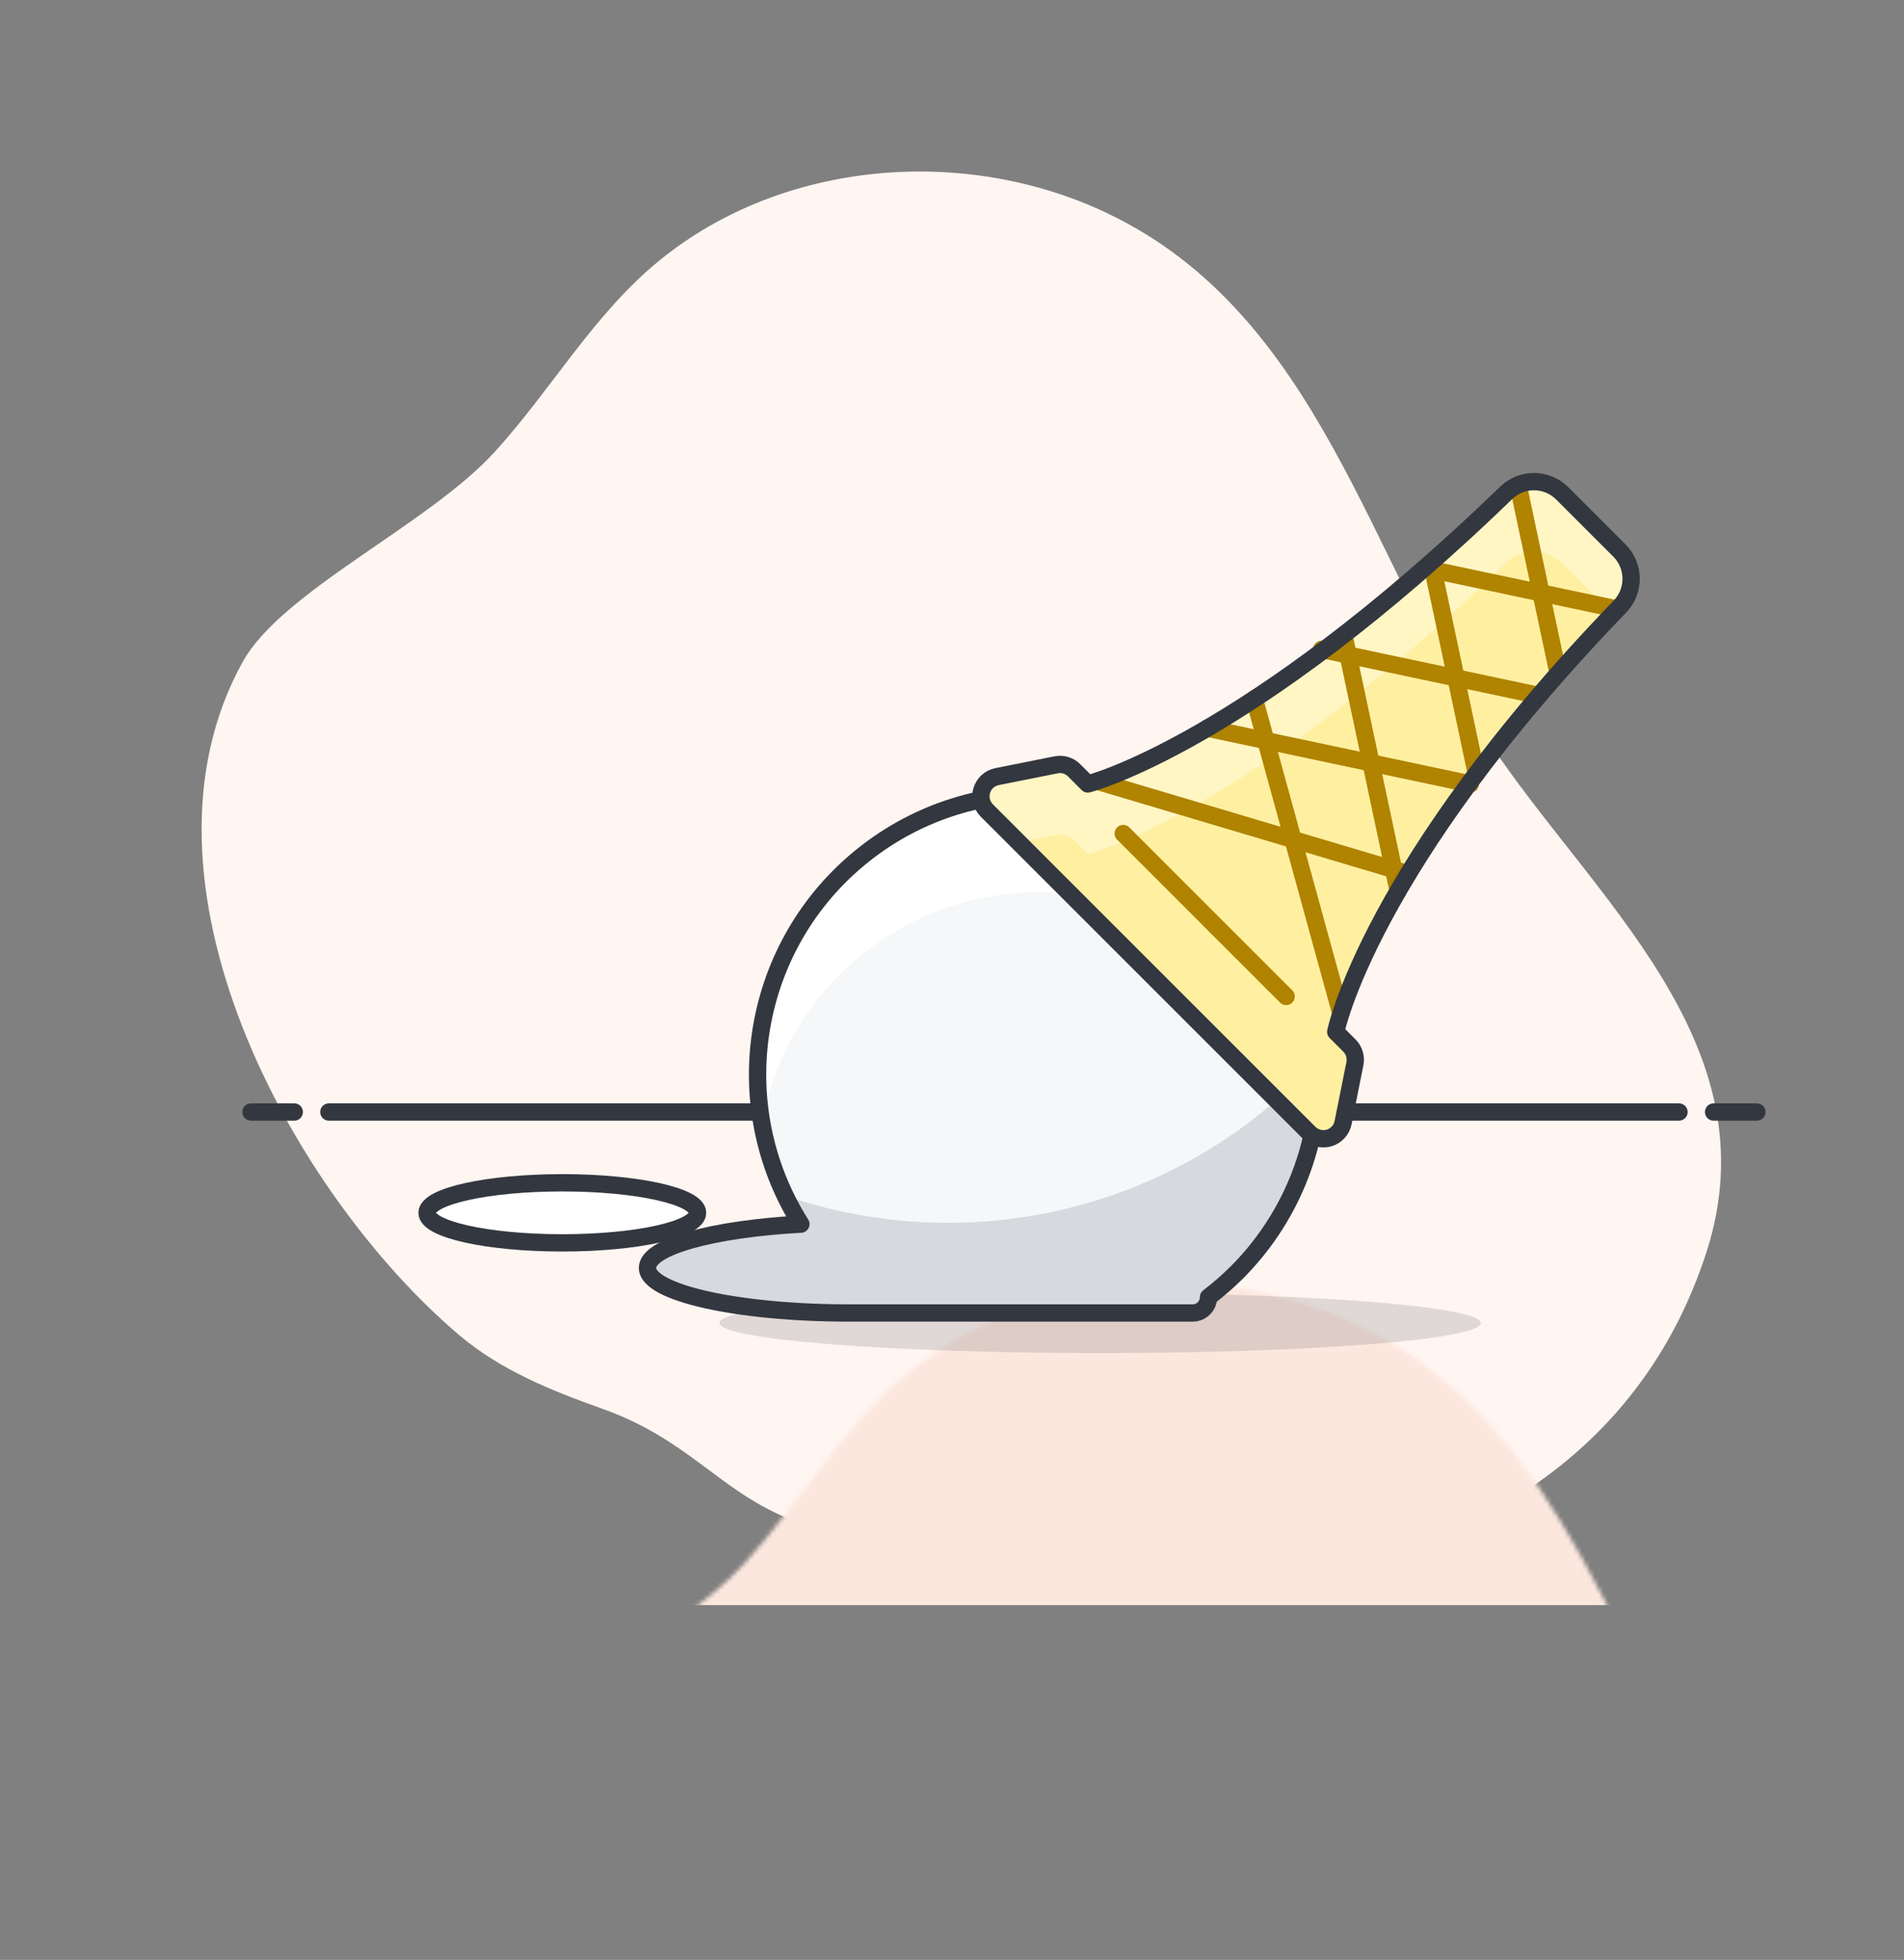
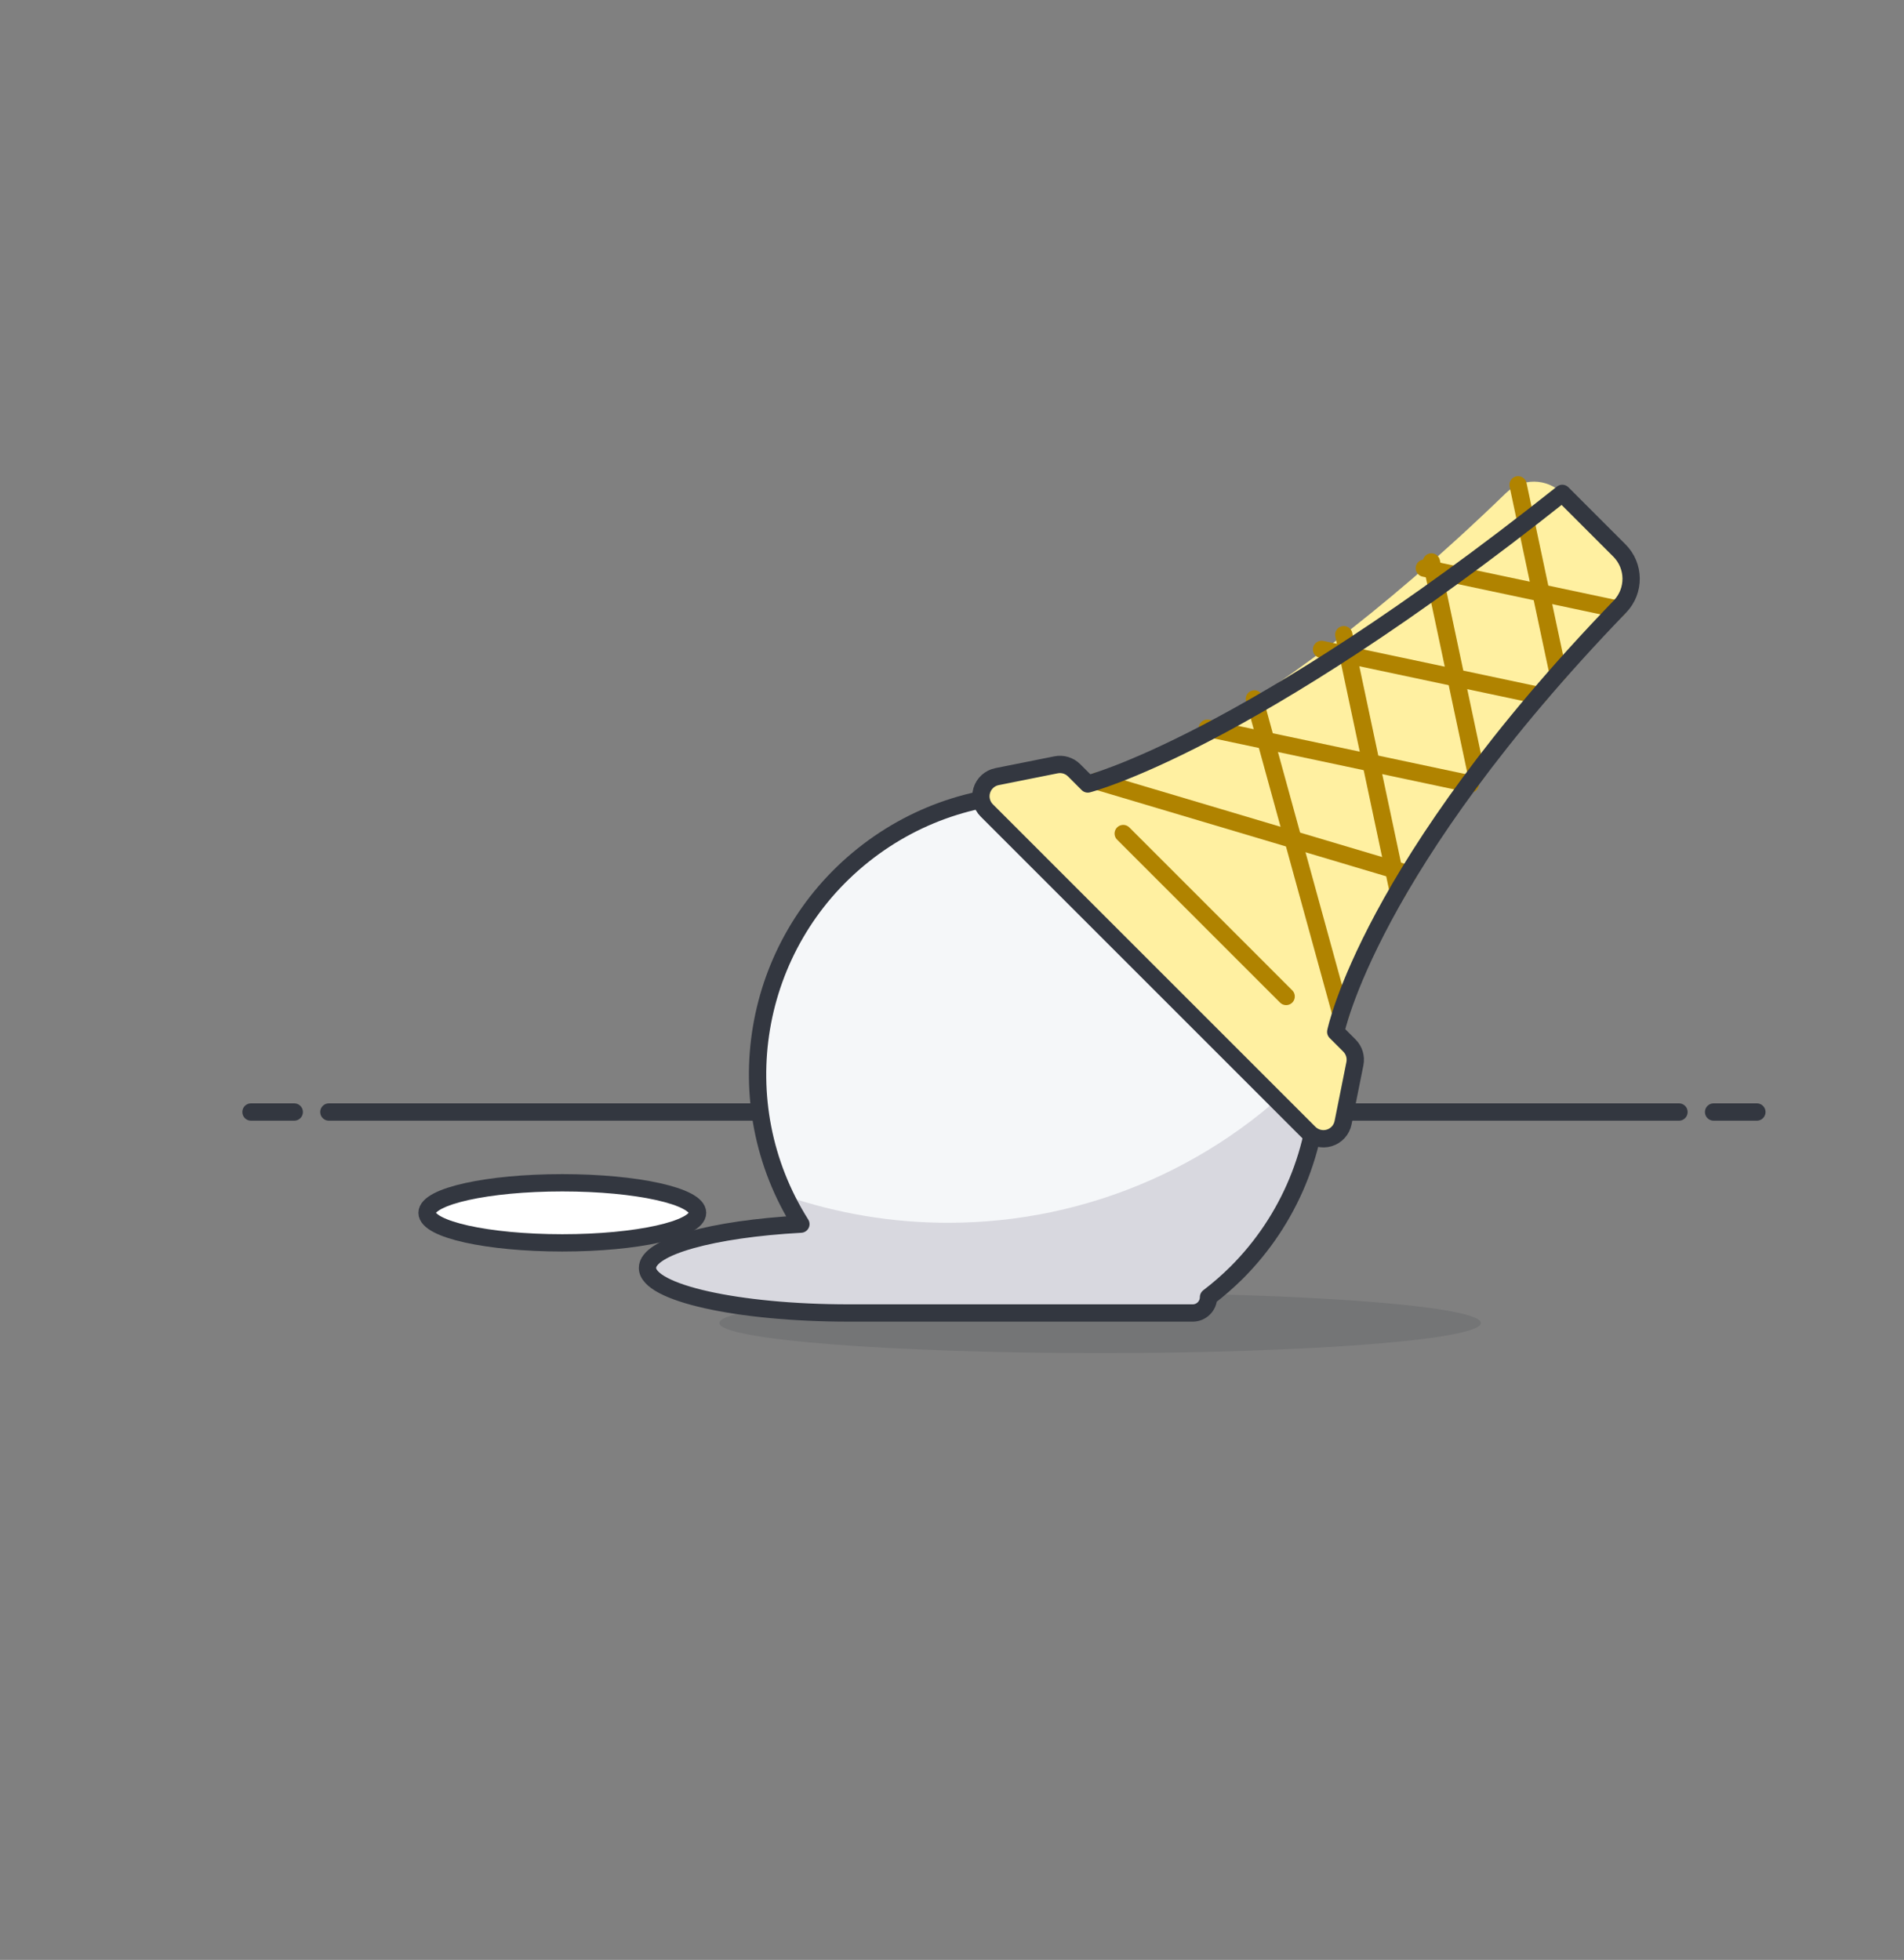
<svg xmlns="http://www.w3.org/2000/svg" xmlns:xlink="http://www.w3.org/1999/xlink" width="440px" height="453px" viewBox="0 0 440 453" version="1.1">
  <rect x="0" y="0" width="440" height="453" fill="#808080" stroke="none" />
  <title>Group 3</title>
  <defs>
-     <path d="M79.038,225.78 C67.1,176.528 77.546,95.126 130.02,70.598 C146.991,62.665 183.185,70.123 205.451,65.594 C224.662,61.686 242.826,53.205 262.606,52.125 C299.303,50.12 335.11,72.087 352.506,103.875 C378.734,151.802 354.4,204.283 352.184,254.592 C350.268,298.103 364.526,349.979 323.393,379.88 C249.814,433.366 155.861,370.479 115.591,304.757 C106.49,289.904 107.682,276.44 95.826,259.111 C88.78,248.812 82.017,238.073 79.038,225.78 Z" id="path-1" />
-   </defs>
+     </defs>
  <g id="Error" stroke="none" stroke-width="1" fill="none" fill-rule="evenodd">
    <g id="Error---Large-Desktop---(1200-&gt;)" transform="translate(-665, -157)">
      <g id="Group-3" transform="translate(665.285, 157.093)">
        <g id="Rectangle">
          <mask id="mask-2" fill="white">
            <use xlink:href="#path-1" transform="translate(219.582, 225.998) rotate(-36) translate(-219.582, -225.998) " />
          </mask>
          <use id="Mask" fill="#FFF5F1" transform="translate(219.582, 225.998) rotate(-36) translate(-219.582, -225.998) " xlink:href="#path-1" />
          <rect fill="#FCE7DE" mask="url(#mask-2)" x="57.715" y="256.907" width="363" height="114" />
        </g>
        <g id="Group" transform="translate(57.715, 111.231)">
          <line x1="18" y1="145.702" x2="330" y2="145.702" id="Path" stroke="#333740" stroke-width="4" stroke-linecap="round" stroke-linejoin="round" />
          <line x1="0" y1="145.702" x2="10" y2="145.702" id="Path" stroke="#333740" stroke-width="4" stroke-linecap="round" stroke-linejoin="round" />
          <line x1="338" y1="145.702" x2="348" y2="145.702" id="Path" stroke="#333740" stroke-width="4" stroke-linecap="round" stroke-linejoin="round" />
          <path d="M108.256,194.47 C108.256,198.305 147.646,201.414 196.236,201.414 C244.826,201.414 284.216,198.305 284.216,194.47 C284.216,190.635 244.826,187.526 196.236,187.526 C147.646,187.526 108.256,190.635 108.256,194.47 Z" id="Path" fill="#333740" fill-rule="nonzero" opacity="0.15" />
          <path d="M227.764,91.162 C204.412,67.809 167.238,65.739 141.438,86.355 C115.637,106.971 109.455,143.685 127.08,171.614 C106.732,172.73 91.628,176.838 91.628,181.734 C91.628,187.486 112.46,192.154 138.164,192.154 L217.624,192.154 C219.644,192.152 221.28,190.514 221.28,188.494 C223.56,186.752 225.726,184.866 227.764,182.846 C239.93,170.692 246.765,154.201 246.765,137.004 C246.765,119.808 239.93,103.316 227.764,91.162 L227.764,91.162 Z" id="Path" fill="#F5F7F9" fill-rule="nonzero" />
          <path d="M161.084,171.302 C148.28,171.314 135.563,169.2 123.452,165.046 C124.535,167.298 125.746,169.485 127.08,171.598 C106.732,172.714 91.628,176.822 91.628,181.718 C91.628,187.47 112.46,192.138 138.164,192.138 L217.624,192.138 C219.644,192.136 221.28,190.498 221.28,188.478 C223.56,186.736 225.726,184.85 227.764,182.83 C240.803,169.827 247.678,151.881 246.664,133.494 C224.75,157.607 193.667,171.339 161.084,171.302 Z" id="Path" fill="#D8D8DF" fill-rule="nonzero" />
-           <path d="M136.08,113.91 C153.163,96.835 178.32,90.67 201.362,97.911 C224.404,105.153 241.512,124.601 245.756,148.378 C250.298,122.871 239.219,97.108 217.58,82.859 C195.942,68.61 167.898,68.61 146.26,82.859 C124.621,97.108 113.542,122.871 118.084,148.378 C120.397,135.312 126.681,123.277 136.08,113.91 L136.08,113.91 Z" id="Path" fill="#FFFFFF" fill-rule="nonzero" />
          <path d="M227.764,91.162 C204.412,67.809 167.238,65.739 141.438,86.355 C115.637,106.971 109.455,143.685 127.08,171.614 C106.732,172.73 91.628,176.838 91.628,181.734 C91.628,187.486 112.46,192.154 138.164,192.154 L217.624,192.154 C219.644,192.152 221.28,190.514 221.28,188.494 C223.56,186.752 225.726,184.866 227.764,182.846 C239.93,170.692 246.765,154.201 246.765,137.004 C246.765,119.808 239.93,103.316 227.764,91.162 L227.764,91.162 Z" id="Path" stroke="#333740" stroke-width="4" stroke-linecap="round" stroke-linejoin="round" />
          <path d="M244.564,150.53 C245.771,151.738 247.545,152.183 249.18,151.687 C250.814,151.192 252.042,149.837 252.376,148.162 L255.108,134.522 C255.412,133.003 254.936,131.433 253.84,130.338 L250.68,127.178 C250.68,127.178 258.316,88.998 316.372,28.858 C319.855,25.223 319.791,19.47 316.228,15.914 L303.028,2.714 C299.467,-0.854 293.703,-0.911 290.072,2.586 C230.032,60.718 193.38,69.878 193.38,69.878 L190.224,66.722 C189.129,65.626 187.559,65.15 186.04,65.454 L172.4,68.182 C170.726,68.518 169.373,69.748 168.878,71.383 C168.384,73.017 168.829,74.791 170.036,75.998 L244.564,150.53 Z" id="Path" fill="#FFF0A1" fill-rule="nonzero" />
-           <path d="M177.42,83.386 L186.04,81.662 C187.558,81.357 189.129,81.831 190.224,82.926 L193.38,86.086 C193.38,86.086 230.032,76.926 290.056,18.778 C293.69,15.285 299.452,15.341 303.016,18.906 L314.7,30.598 C315.256,30.018 315.808,29.438 316.372,28.858 C319.855,25.223 319.791,19.47 316.228,15.914 L303.028,2.714 C299.465,-0.853 293.701,-0.91 290.068,2.586 C230.032,60.718 193.38,69.878 193.38,69.878 L190.224,66.722 C189.129,65.626 187.559,65.15 186.04,65.454 L172.4,68.182 C170.726,68.518 169.373,69.748 168.878,71.383 C168.384,73.017 168.829,74.791 170.036,75.998 L177.42,83.386 Z" id="Path" fill="#FFF6C4" fill-rule="nonzero" />
          <line x1="239.22" y1="118.994" x2="201.568" y2="81.338" id="Path" stroke="#B08300" stroke-width="4" stroke-linecap="round" stroke-linejoin="round" />
          <line x1="251.868" y1="122.946" x2="231.876" y2="50.222" id="Path" stroke="#B08300" stroke-width="4" stroke-linecap="round" stroke-linejoin="round" />
          <line x1="265.1" y1="94.586" x2="252.54" y2="35.378" id="Path" stroke="#B08300" stroke-width="4" stroke-linecap="round" stroke-linejoin="round" />
          <line x1="283.168" y1="67.506" x2="272.788" y2="18.566" id="Path" stroke="#B08300" stroke-width="4" stroke-linecap="round" stroke-linejoin="round" />
          <line x1="302.068" y1="44.35" x2="292.816" y2="0.734" id="Path" stroke="#B08300" stroke-width="4" stroke-linecap="round" stroke-linejoin="round" />
          <line x1="195.508" y1="69.23" x2="267.436" y2="90.65" id="Path" stroke="#B08300" stroke-width="4" stroke-linecap="round" stroke-linejoin="round" />
          <line x1="221.008" y1="56.986" x2="281.788" y2="69.878" id="Path" stroke="#B08300" stroke-width="4" stroke-linecap="round" stroke-linejoin="round" />
          <line x1="247.408" y1="38.774" x2="297.66" y2="49.434" id="Path" stroke="#B08300" stroke-width="4" stroke-linecap="round" stroke-linejoin="round" />
          <line x1="271.156" y1="19.998" x2="315.784" y2="29.466" id="Path" stroke="#B08300" stroke-width="4" stroke-linecap="round" stroke-linejoin="round" />
-           <path d="M244.564,150.53 C245.771,151.738 247.545,152.183 249.18,151.687 C250.814,151.192 252.042,149.837 252.376,148.162 L255.108,134.522 C255.412,133.003 254.936,131.433 253.84,130.338 L250.68,127.178 C250.68,127.178 258.316,88.998 316.372,28.858 C319.855,25.223 319.791,19.47 316.228,15.914 L303.028,2.714 C299.467,-0.854 293.703,-0.911 290.072,2.586 C230.032,60.718 193.38,69.878 193.38,69.878 L190.224,66.722 C189.129,65.626 187.559,65.15 186.04,65.454 L172.4,68.182 C170.726,68.518 169.373,69.748 168.878,71.383 C168.384,73.017 168.829,74.791 170.036,75.998 L244.564,150.53 Z" id="Path" stroke="#333740" stroke-width="4" stroke-linecap="round" stroke-linejoin="round" />
+           <path d="M244.564,150.53 C245.771,151.738 247.545,152.183 249.18,151.687 C250.814,151.192 252.042,149.837 252.376,148.162 L255.108,134.522 C255.412,133.003 254.936,131.433 253.84,130.338 L250.68,127.178 C250.68,127.178 258.316,88.998 316.372,28.858 C319.855,25.223 319.791,19.47 316.228,15.914 L303.028,2.714 C230.032,60.718 193.38,69.878 193.38,69.878 L190.224,66.722 C189.129,65.626 187.559,65.15 186.04,65.454 L172.4,68.182 C170.726,68.518 169.373,69.748 168.878,71.383 C168.384,73.017 168.829,74.791 170.036,75.998 L244.564,150.53 Z" id="Path" stroke="#333740" stroke-width="4" stroke-linecap="round" stroke-linejoin="round" />
          <path d="M40.692,169.002 C40.692,172.837 54.686,175.946 71.948,175.946 C89.21,175.946 103.204,172.837 103.204,169.002 C103.204,165.167 89.21,162.058 71.948,162.058 C54.686,162.058 40.692,165.167 40.692,169.002 L40.692,169.002 Z" id="Path" stroke="#333740" stroke-width="4" fill="#FFFFFF" fill-rule="nonzero" stroke-linecap="round" stroke-linejoin="round" />
        </g>
      </g>
    </g>
  </g>
</svg>